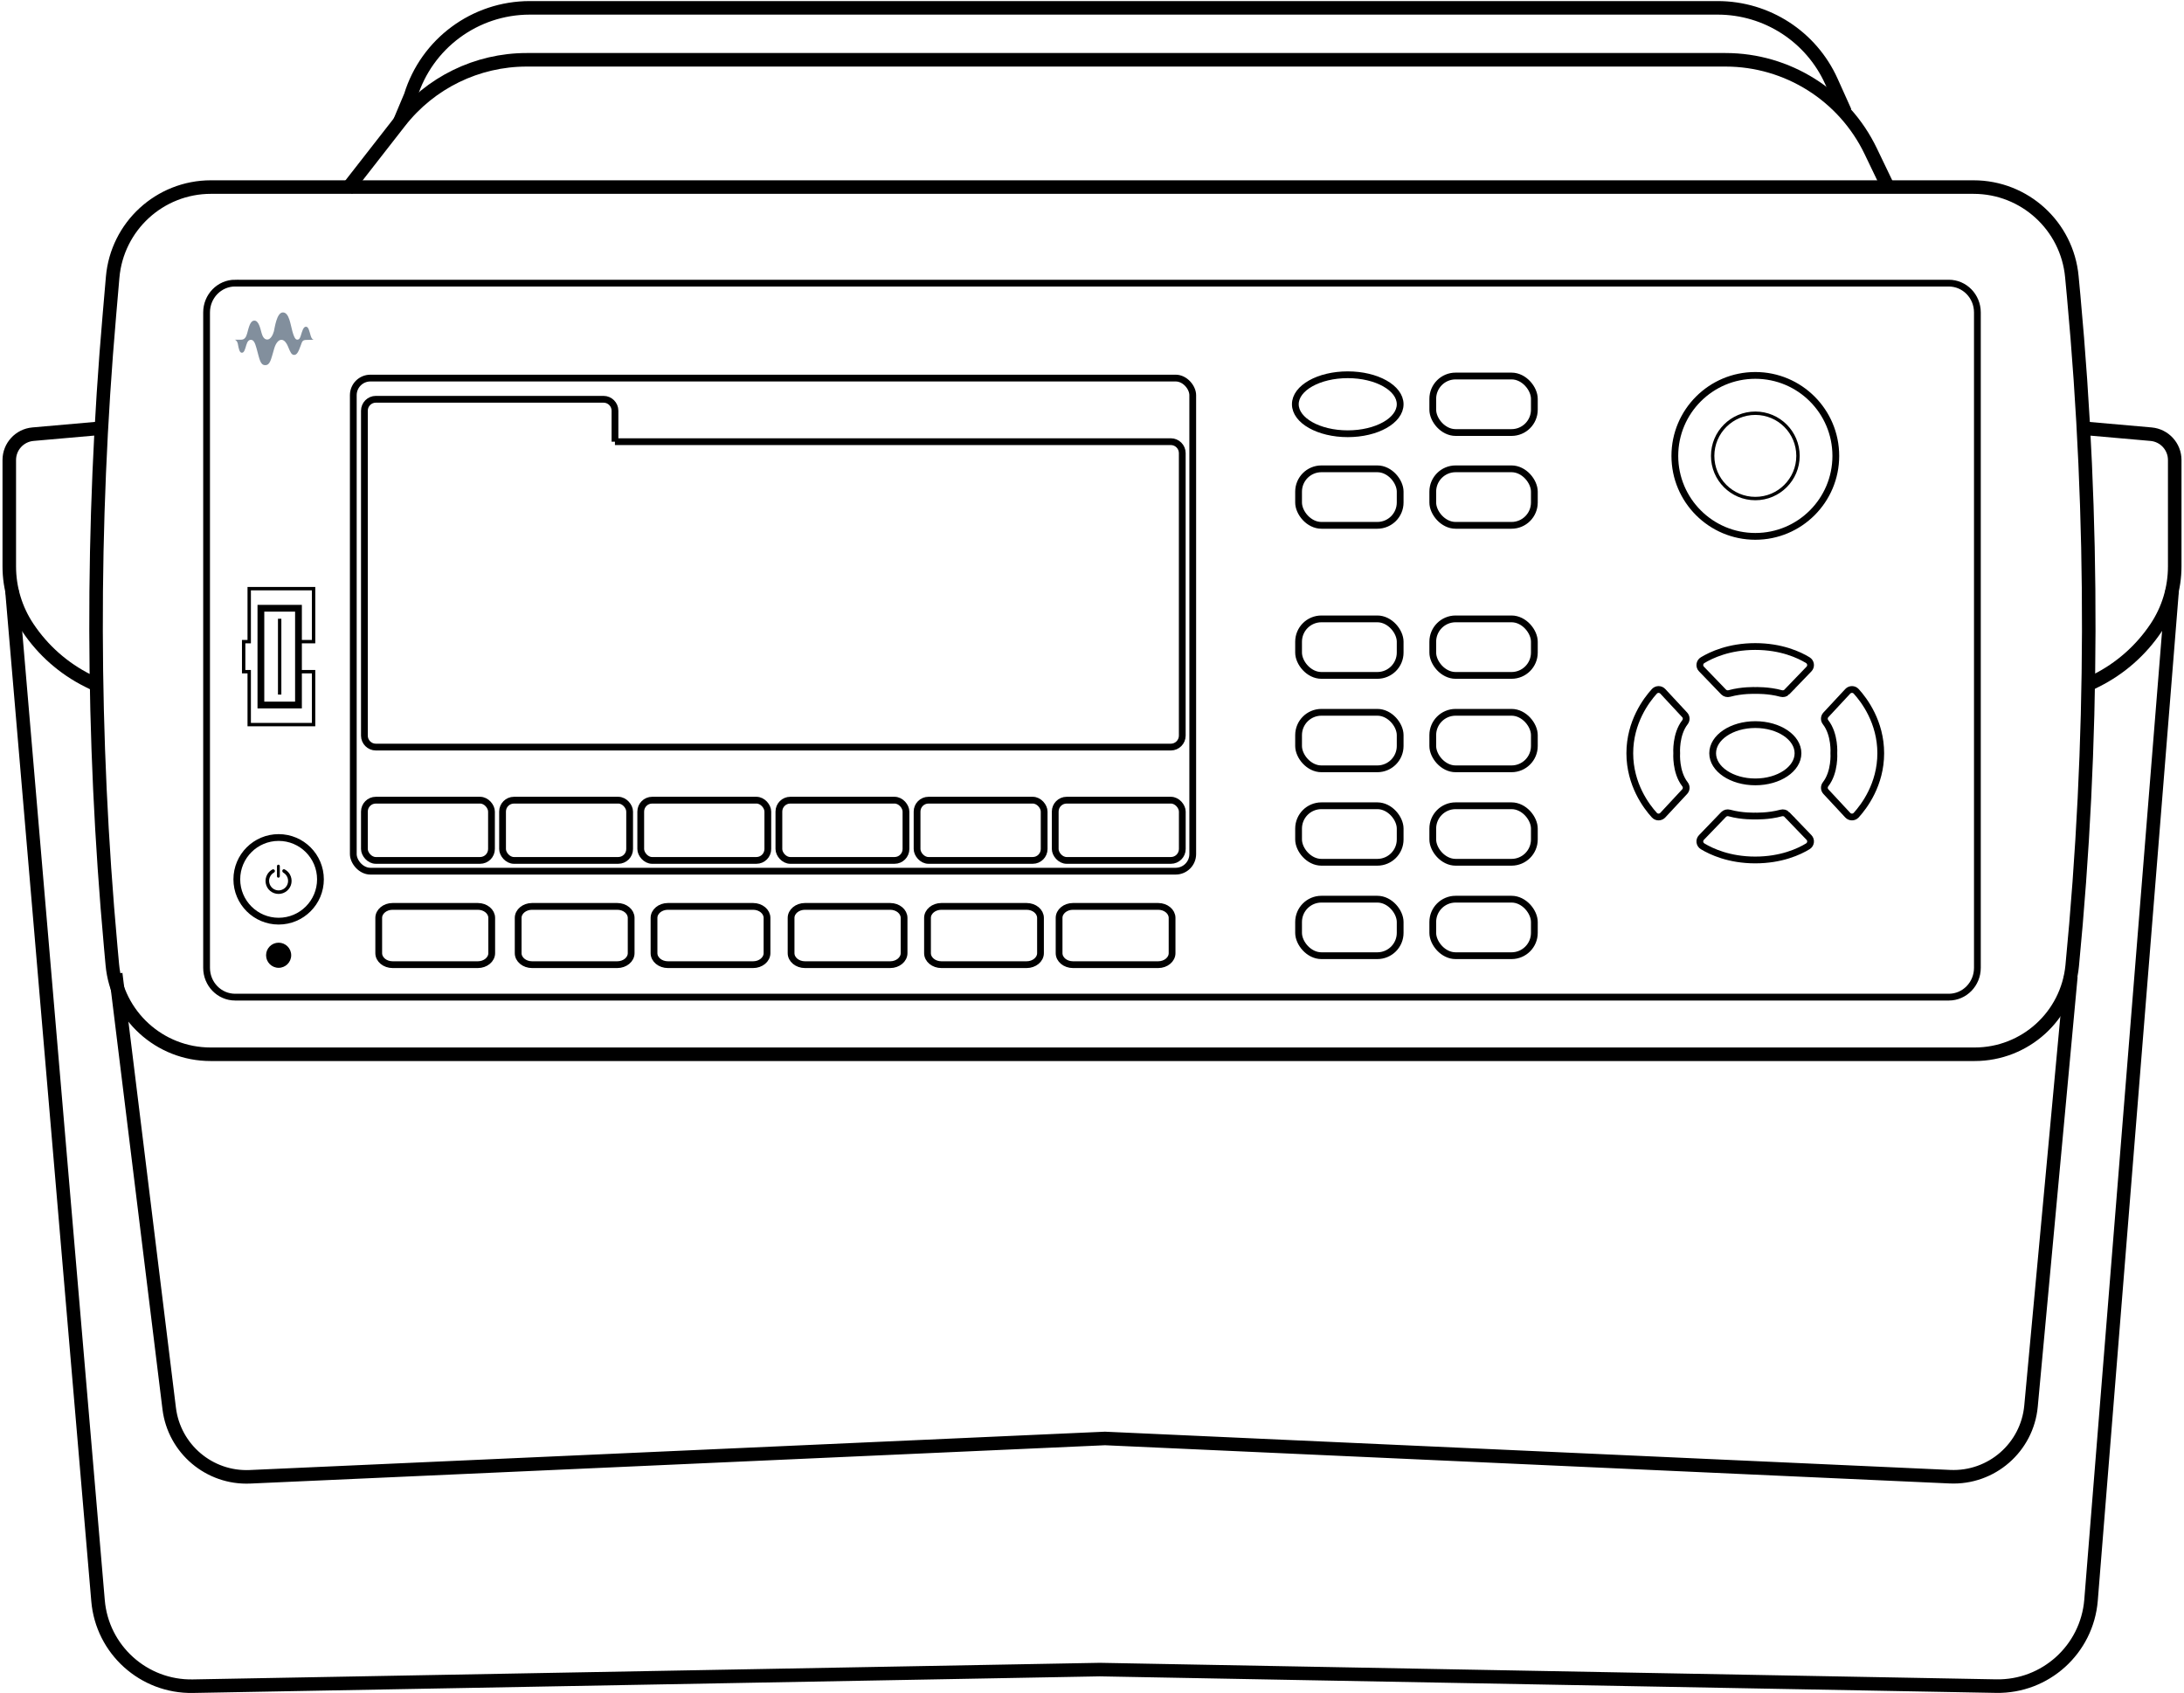
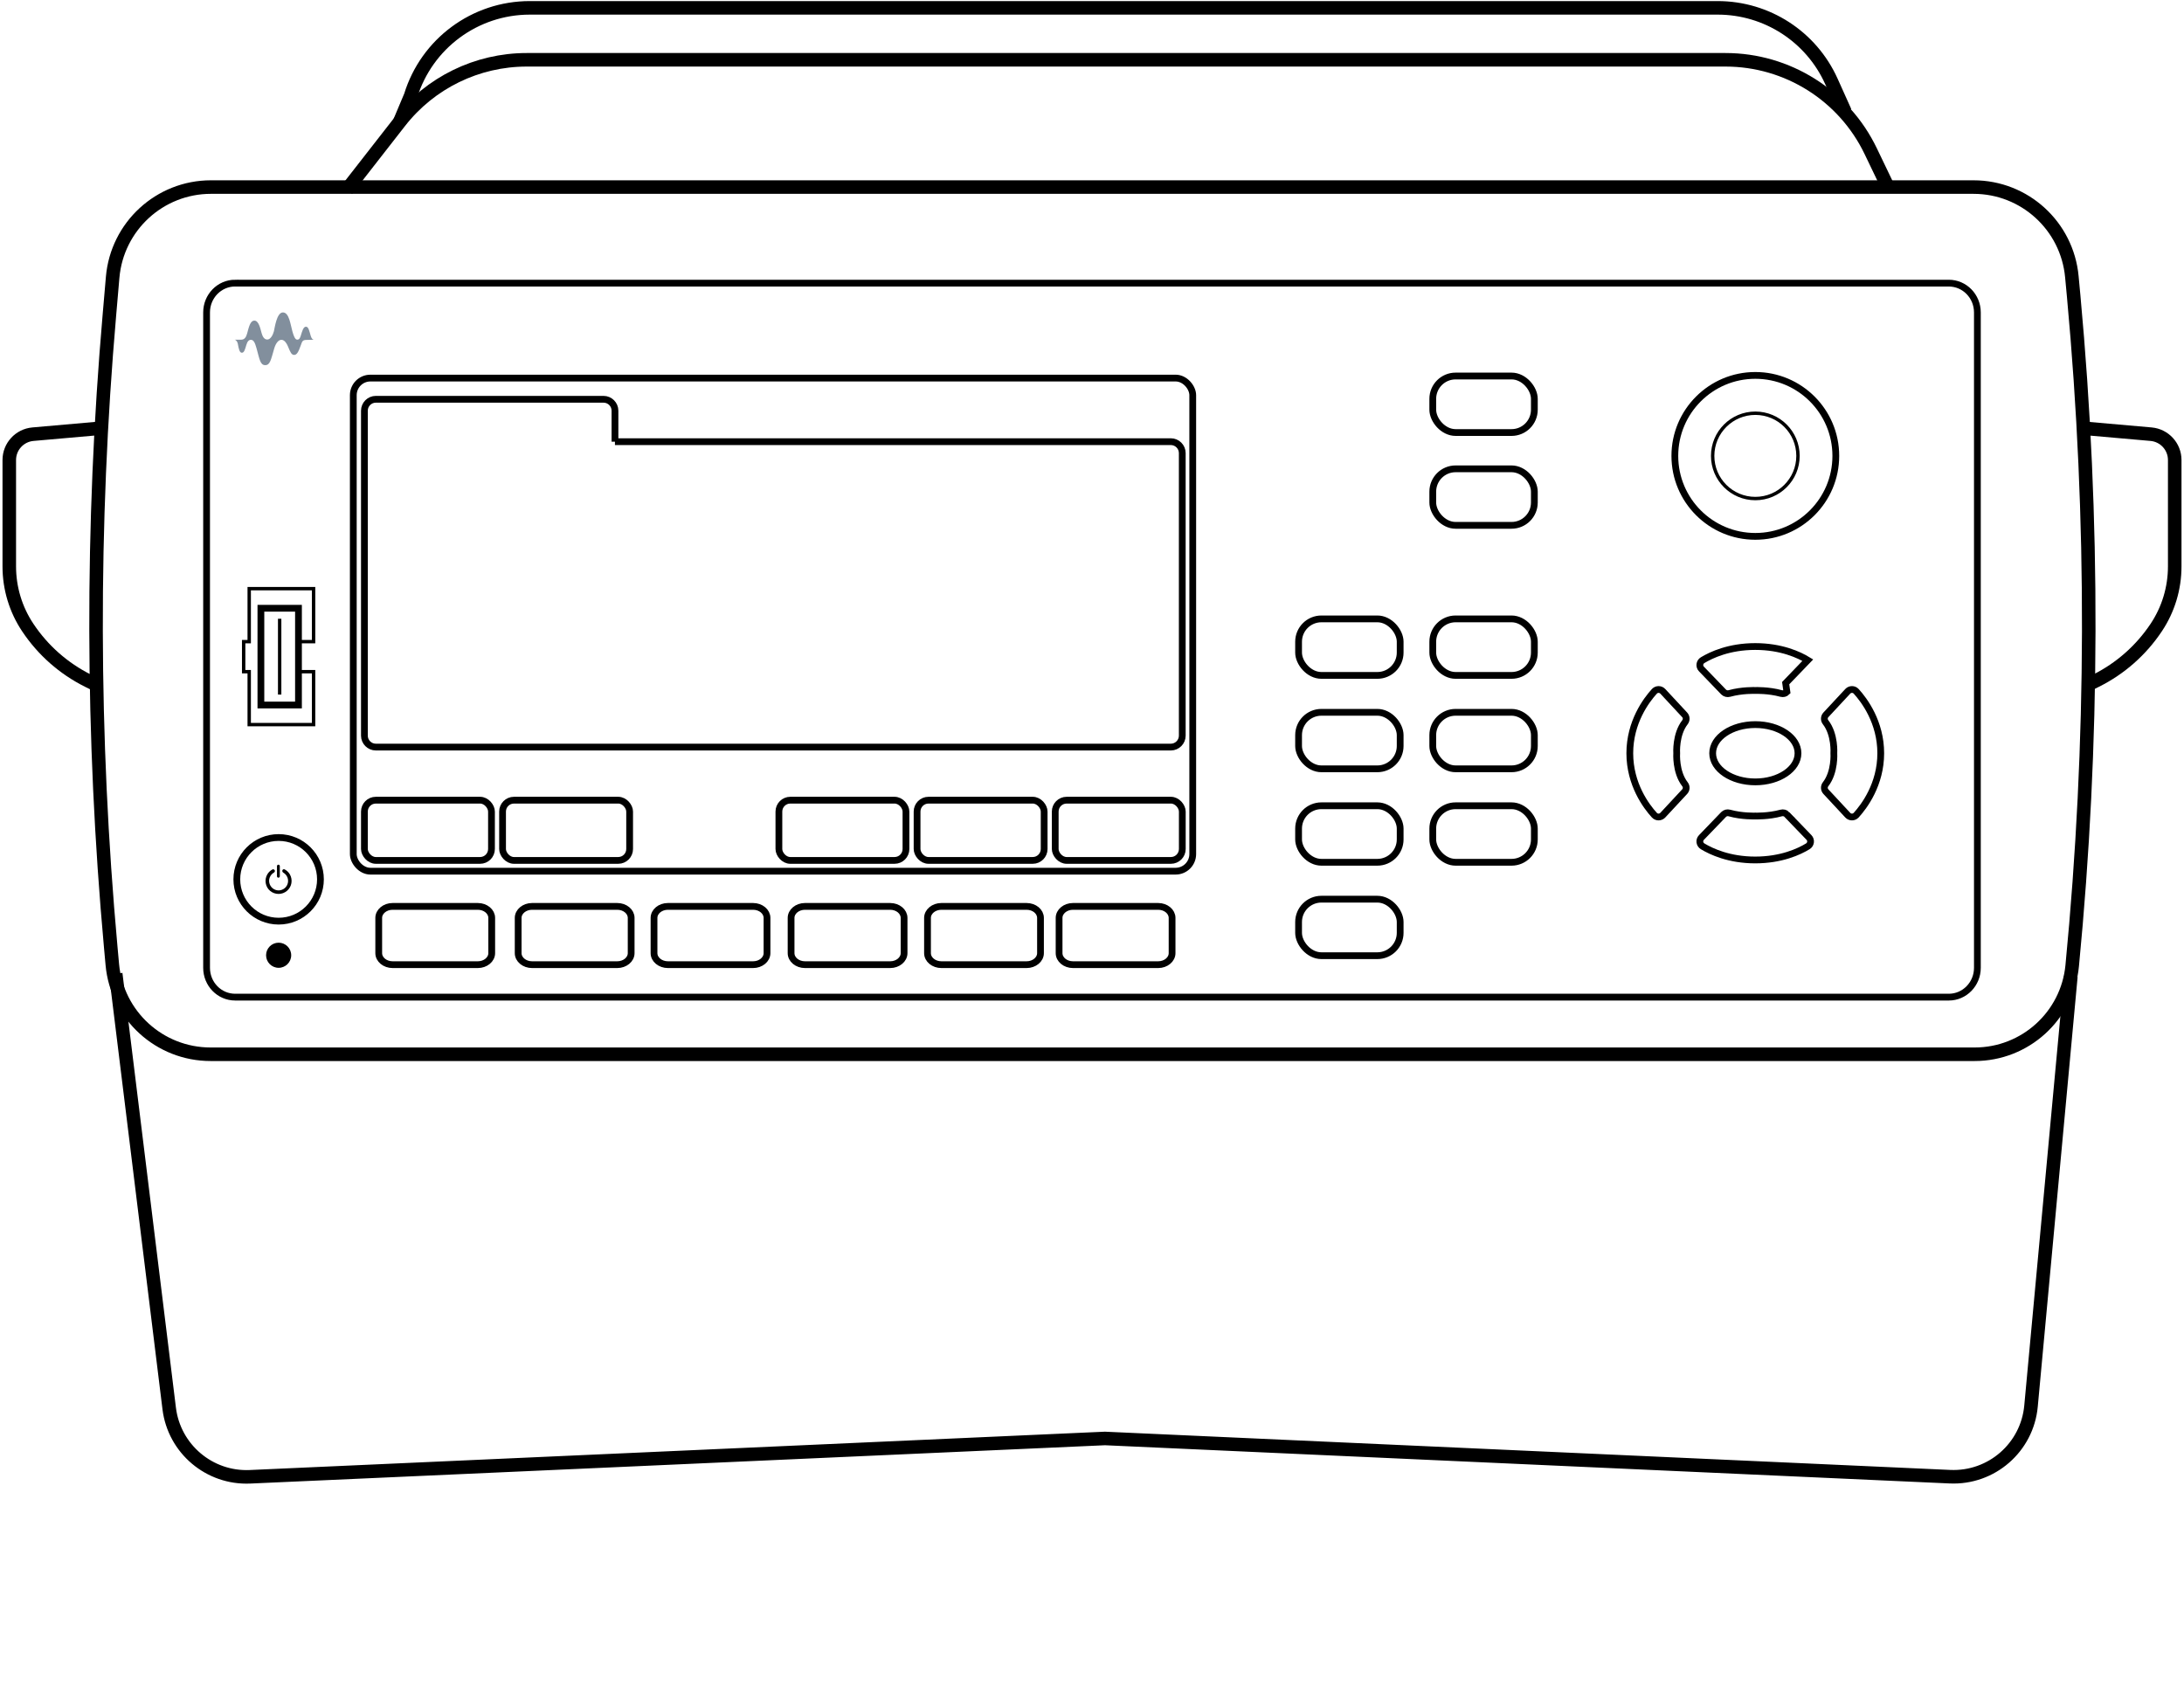
<svg xmlns="http://www.w3.org/2000/svg" id="Art" viewBox="0 0 645 500">
  <defs>
    <style>.cls-1,.cls-2,.cls-3,.cls-4{fill:none;stroke:#000;}.cls-1,.cls-3{stroke-width:2px;}.cls-2{stroke-width:4px;}.cls-3,.cls-4{stroke-miterlimit:10;}.cls-5,.cls-6,.cls-7{stroke-width:0px;}.cls-6{fill:#828f9d;}.cls-7{fill-rule:evenodd;}</style>
  </defs>
  <path class="cls-2" d="m62.31,55.25h520.55c15.06,0,27.62,11.47,29.02,26.46l.54,5.78c6.08,65.78,5.93,131.99-.44,197.73-1.43,14.84-13.91,26.14-28.8,26.14H62.19c-15.08,0-27.66-11.49-29.02-26.5l-.47-5.17c-5.64-62.09-5.78-124.56-.39-186.66l.96-11.15c1.31-15.06,13.91-26.63,29.02-26.63h.02Z" />
  <path class="cls-1" d="m69.45,83.62h506.09c4.67,0,8.44,3.87,8.44,8.66v193.55c0,4.78-3.77,8.66-8.44,8.66H69.45c-4.67,0-8.44-3.87-8.44-8.66V92.27c0-4.78,3.77-8.66,8.44-8.66Z" />
  <path class="cls-2" d="m616.19,126.55l19.08,1.68c3.96.35,6.99,3.67,6.99,7.63v31.43c0,6.43-1.9,12.72-5.47,18.06h0c-4.46,6.69-10.58,12.09-17.77,15.68l-2.83,1.41" />
  <path class="cls-2" d="m28.81,126.55l-19.08,1.68c-3.96.35-6.99,3.67-6.99,7.63v31.43c0,6.43,1.9,12.72,5.47,18.06h0c4.46,6.69,10.58,12.09,17.77,15.68l2.83,1.41" />
  <path class="cls-2" d="m611.59,288.35l-11.77,126.92c-1.13,12.23-11.67,21.41-23.95,20.85l-249.54-11.29-252.49,11.32c-11.99.54-22.4-8.25-23.87-20.18l-15.8-128.4" />
-   <path class="cls-2" d="m3.53,174.45l25.42,298.26c1.21,14.49,13.48,25.55,28.01,25.28l267.85-4.9,264.7,4.88c14.57.27,26.83-10.83,28.03-25.35l23.95-298.19" />
  <path class="cls-2" d="m102.42,56.01l15.63-20.04c9.01-11.55,22.84-18.31,37.49-18.31h354.06c18.28,0,34.95,10.49,42.87,26.97l5.46,11.37" />
  <path class="cls-2" d="m118.05,35.96l3.22-7.65c4.75-15.45,19.02-25.99,35.19-25.99h350.83c14.49,0,27.62,8.49,33.57,21.7l4.04,8.98" />
  <circle class="cls-1" cx="82.29" cy="259.7" r="12.35" />
  <path class="cls-7" d="m82.64,255.79c0-.24-.19-.42-.42-.42s-.42.19-.42.42v3c0,.24.19.42.42.42s.42-.19.42-.42v-3Zm-1.52,1.26c-.1-.27-.4-.4-.66-.27-.64.34-1.18.86-1.53,1.48-.45.79-.61,1.7-.45,2.59s.62,1.7,1.31,2.27c.69.57,1.57.89,2.48.89s1.79-.32,2.48-.91c.69-.59,1.16-1.38,1.31-2.27s0-1.8-.45-2.59c-.37-.64-.91-1.15-1.55-1.48-.25-.13-.56,0-.66.27-.1.27.05.56.29.71.42.25.76.59,1.01,1.01.34.57.45,1.25.34,1.89-.12.66-.45,1.25-.96,1.67s-1.15.66-1.8.66-1.3-.24-1.8-.66-.84-1.01-.96-1.67,0-1.31.34-1.9c.24-.42.59-.77,1.01-1.01.25-.15.39-.44.29-.71l-.02.03Z" />
  <path class="cls-1" d="m145.22,271.09v10.41c0,1.87-1.84,3.4-4.11,3.4h-25.15c-2.27,0-4.11-1.52-4.11-3.4v-10.41c0-1.87,1.84-3.4,4.11-3.4h25.15c2.27,0,4.11,1.52,4.11,3.4Z" />
  <path class="cls-1" d="m186.4,271.09v10.41c0,1.87-1.84,3.4-4.11,3.4h-25.15c-2.27,0-4.11-1.52-4.11-3.4v-10.41c0-1.87,1.84-3.4,4.11-3.4h25.15c2.27,0,4.11,1.52,4.11,3.4Z" />
  <path class="cls-1" d="m226.52,271.09v10.41c0,1.87-1.84,3.4-4.11,3.4h-25.15c-2.27,0-4.11-1.52-4.11-3.4v-10.41c0-1.87,1.84-3.4,4.11-3.4h25.15c2.27,0,4.11,1.52,4.11,3.4Z" />
  <path class="cls-1" d="m267,271.09v10.41c0,1.87-1.84,3.4-4.11,3.4h-25.15c-2.27,0-4.11-1.52-4.11-3.4v-10.41c0-1.87,1.84-3.4,4.11-3.4h25.15c2.27,0,4.11,1.52,4.11,3.4h0Z" />
  <path class="cls-1" d="m307.29,271.09v10.41c0,1.87-1.84,3.4-4.11,3.4h-25.15c-2.27,0-4.11-1.52-4.11-3.4v-10.41c0-1.87,1.84-3.4,4.11-3.4h25.15c2.27,0,4.11,1.52,4.11,3.4Z" />
  <path class="cls-1" d="m346.15,271.09v10.41c0,1.87-1.84,3.4-4.11,3.4h-25.15c-2.27,0-4.11-1.52-4.11-3.4v-10.41c0-1.87,1.84-3.4,4.11-3.4h25.15c2.27,0,4.11,1.52,4.11,3.4h0Z" />
  <path class="cls-6" d="m92.61,100.31c-.2-.03-.57-.2-.84-1.11-.44-1.47-.64-2.71-1.41-2.71s-1.11,1.26-1.55,2.71c-.27.84-.54,1.11-.98,1.11-.4,0-.84-.17-1.48-2.46-.57-1.99-.94-5.58-2.8-5.58s-2.43,4.68-2.66,5.58c-.3,1.11-1.01,2.43-1.95,2.43s-1.41-.94-1.68-1.9c-.4-1.48-.88-3.69-2.12-3.69s-1.62,1.82-2.16,3.81c-.3,1.16-.84,1.82-1.72,1.82h-1.95c.27.05.77.44.91,1.15.3,1.67.54,2.71,1.21,2.71s.91-.91,1.31-2.27c.3-1.08.77-1.55,1.35-1.55.84,0,1.21.88,1.68,2.54.91,3.34,1.11,4.94,2.56,4.94s1.68-1.6,2.66-4.94c.44-1.47,1.21-2.54,2.12-2.54s1.58,1.08,1.92,1.92c.74,1.84,1.08,2.54,1.85,2.54s1.25-.84,1.95-2.83c.44-1.26.51-1.6,1.82-1.6l1.95-.05v-.02Z" />
  <circle class="cls-5" cx="82.29" cy="282.12" r="3.71" />
  <rect class="cls-1" x="104.34" y="111.66" width="247.91" height="145.63" rx="5.05" ry="5.05" />
  <rect class="cls-1" x="77.05" y="179.64" width="11.1" height="28.58" />
  <line class="cls-4" x1="82.59" y1="182.74" x2="82.59" y2="205.13" />
  <polyline class="cls-4" points="88.15 198.37 92.61 198.37 92.61 214 73.6 214 73.6 198.37 71.96 198.37 71.96 193.93 71.96 189.5 73.6 189.5 73.6 173.85 92.61 173.85 92.61 189.5 88.15 189.5" />
-   <ellipse class="cls-1" cx="398.03" cy="119.39" rx="15.48" ry="8.71" />
-   <rect class="cls-1" x="383.51" y="138.46" width="30" height="16.69" rx="6.74" ry="6.74" />
  <rect class="cls-1" x="423.14" y="138.46" width="30" height="16.69" rx="6.74" ry="6.74" />
  <rect class="cls-1" x="383.51" y="182.78" width="30" height="16.69" rx="6.74" ry="6.74" />
  <rect class="cls-1" x="423.14" y="182.78" width="30" height="16.69" rx="6.74" ry="6.74" />
  <rect class="cls-1" x="383.51" y="210.37" width="30" height="16.69" rx="6.74" ry="6.74" />
  <rect class="cls-1" x="423.14" y="210.37" width="30" height="16.69" rx="6.74" ry="6.74" />
  <rect class="cls-1" x="383.51" y="237.97" width="30" height="16.69" rx="6.74" ry="6.74" />
  <rect class="cls-1" x="423.14" y="237.97" width="30" height="16.69" rx="6.74" ry="6.74" />
  <rect class="cls-1" x="383.51" y="265.56" width="30" height="16.69" rx="6.74" ry="6.74" />
-   <rect class="cls-1" x="423.14" y="265.56" width="30" height="16.69" rx="6.74" ry="6.74" />
  <rect class="cls-1" x="423.14" y="111.05" width="30" height="16.69" rx="6.74" ry="6.74" />
  <ellipse class="cls-3" cx="518.4" cy="222.46" rx="12.6" ry="8.46" />
  <path class="cls-3" d="m527.73,240.55c-.44-.45-1.09-.61-1.72-.44-3.72,1.03-7.63.89-7.63.89,0,0-3.91.15-7.63-.89-.61-.17-1.26-.02-1.72.44l-6.54,6.79c-.76.77-.59,2.05.35,2.61,2.53,1.53,7.82,4.03,15.53,4.03s13-2.48,15.53-4.03c.93-.56,1.09-1.84.35-2.61l-6.54-6.79Z" />
-   <path class="cls-3" d="m527.73,204.37c-.44.45-1.09.61-1.72.44-3.72-1.03-7.63-.89-7.63-.89,0,0-3.91-.15-7.63.89-.61.17-1.26.02-1.72-.44l-6.54-6.79c-.76-.77-.59-2.05.35-2.61,2.53-1.53,7.82-4.03,15.53-4.03s13,2.48,15.53,4.03c.93.56,1.09,1.84.35,2.61l-6.54,6.79Z" />
+   <path class="cls-3" d="m527.73,204.37c-.44.45-1.09.61-1.72.44-3.72-1.03-7.63-.89-7.63-.89,0,0-3.91-.15-7.63.89-.61.17-1.26.02-1.72-.44l-6.54-6.79c-.76-.77-.59-2.05.35-2.61,2.53-1.53,7.82-4.03,15.53-4.03s13,2.48,15.53,4.03l-6.54,6.79Z" />
  <path class="cls-3" d="m545.7,204.17l-6.47,6.96c-.56.61-.59,1.52-.08,2.17,2.83,3.64,2.44,9.16,2.44,9.16,0,0,.39,5.52-2.44,9.16-.51.66-.47,1.57.08,2.17l6.47,6.96c.67.72,1.8.72,2.48,0,2.38-2.61,7.26-9.1,7.26-18.29s-4.87-15.68-7.26-18.29c-.66-.72-1.8-.72-2.48,0Z" />
  <path class="cls-3" d="m491.07,240.75l6.47-6.96c.56-.61.59-1.52.08-2.17-2.83-3.64-2.44-9.16-2.44-9.16,0,0-.39-5.52,2.44-9.16.51-.66.47-1.57-.08-2.17l-6.47-6.96c-.67-.72-1.8-.72-2.48,0-2.38,2.61-7.26,9.1-7.26,18.29s4.87,15.68,7.26,18.29c.66.72,1.8.72,2.48,0Z" />
  <circle class="cls-3" cx="518.4" cy="134.64" r="23.77" />
  <circle class="cls-4" cx="518.4" cy="134.64" r="12.6" />
  <path class="cls-1" d="m181.62,130.44v-9.15c0-1.85-1.52-3.37-3.37-3.37h-67.26c-1.85,0-3.37,1.52-3.37,3.37v95.98c0,1.85,1.52,3.37,3.37,3.37h234.8c1.85,0,3.37-1.52,3.37-3.37v-83.46c0-1.85-1.52-3.37-3.37-3.37,0,0-164.18,0-164.18,0Z" />
  <rect class="cls-1" x="107.62" y="236.32" width="37.53" height="17.79" rx="3.37" ry="3.37" />
  <rect class="cls-1" x="148.42" y="236.32" width="37.53" height="17.79" rx="3.37" ry="3.37" />
-   <rect class="cls-1" x="189.23" y="236.32" width="37.53" height="17.79" rx="3.37" ry="3.37" />
  <rect class="cls-1" x="230.03" y="236.32" width="37.53" height="17.79" rx="3.37" ry="3.37" />
  <rect class="cls-1" x="270.84" y="236.32" width="37.53" height="17.79" rx="3.37" ry="3.37" />
  <rect class="cls-1" x="311.64" y="236.32" width="37.53" height="17.79" rx="3.37" ry="3.37" />
</svg>